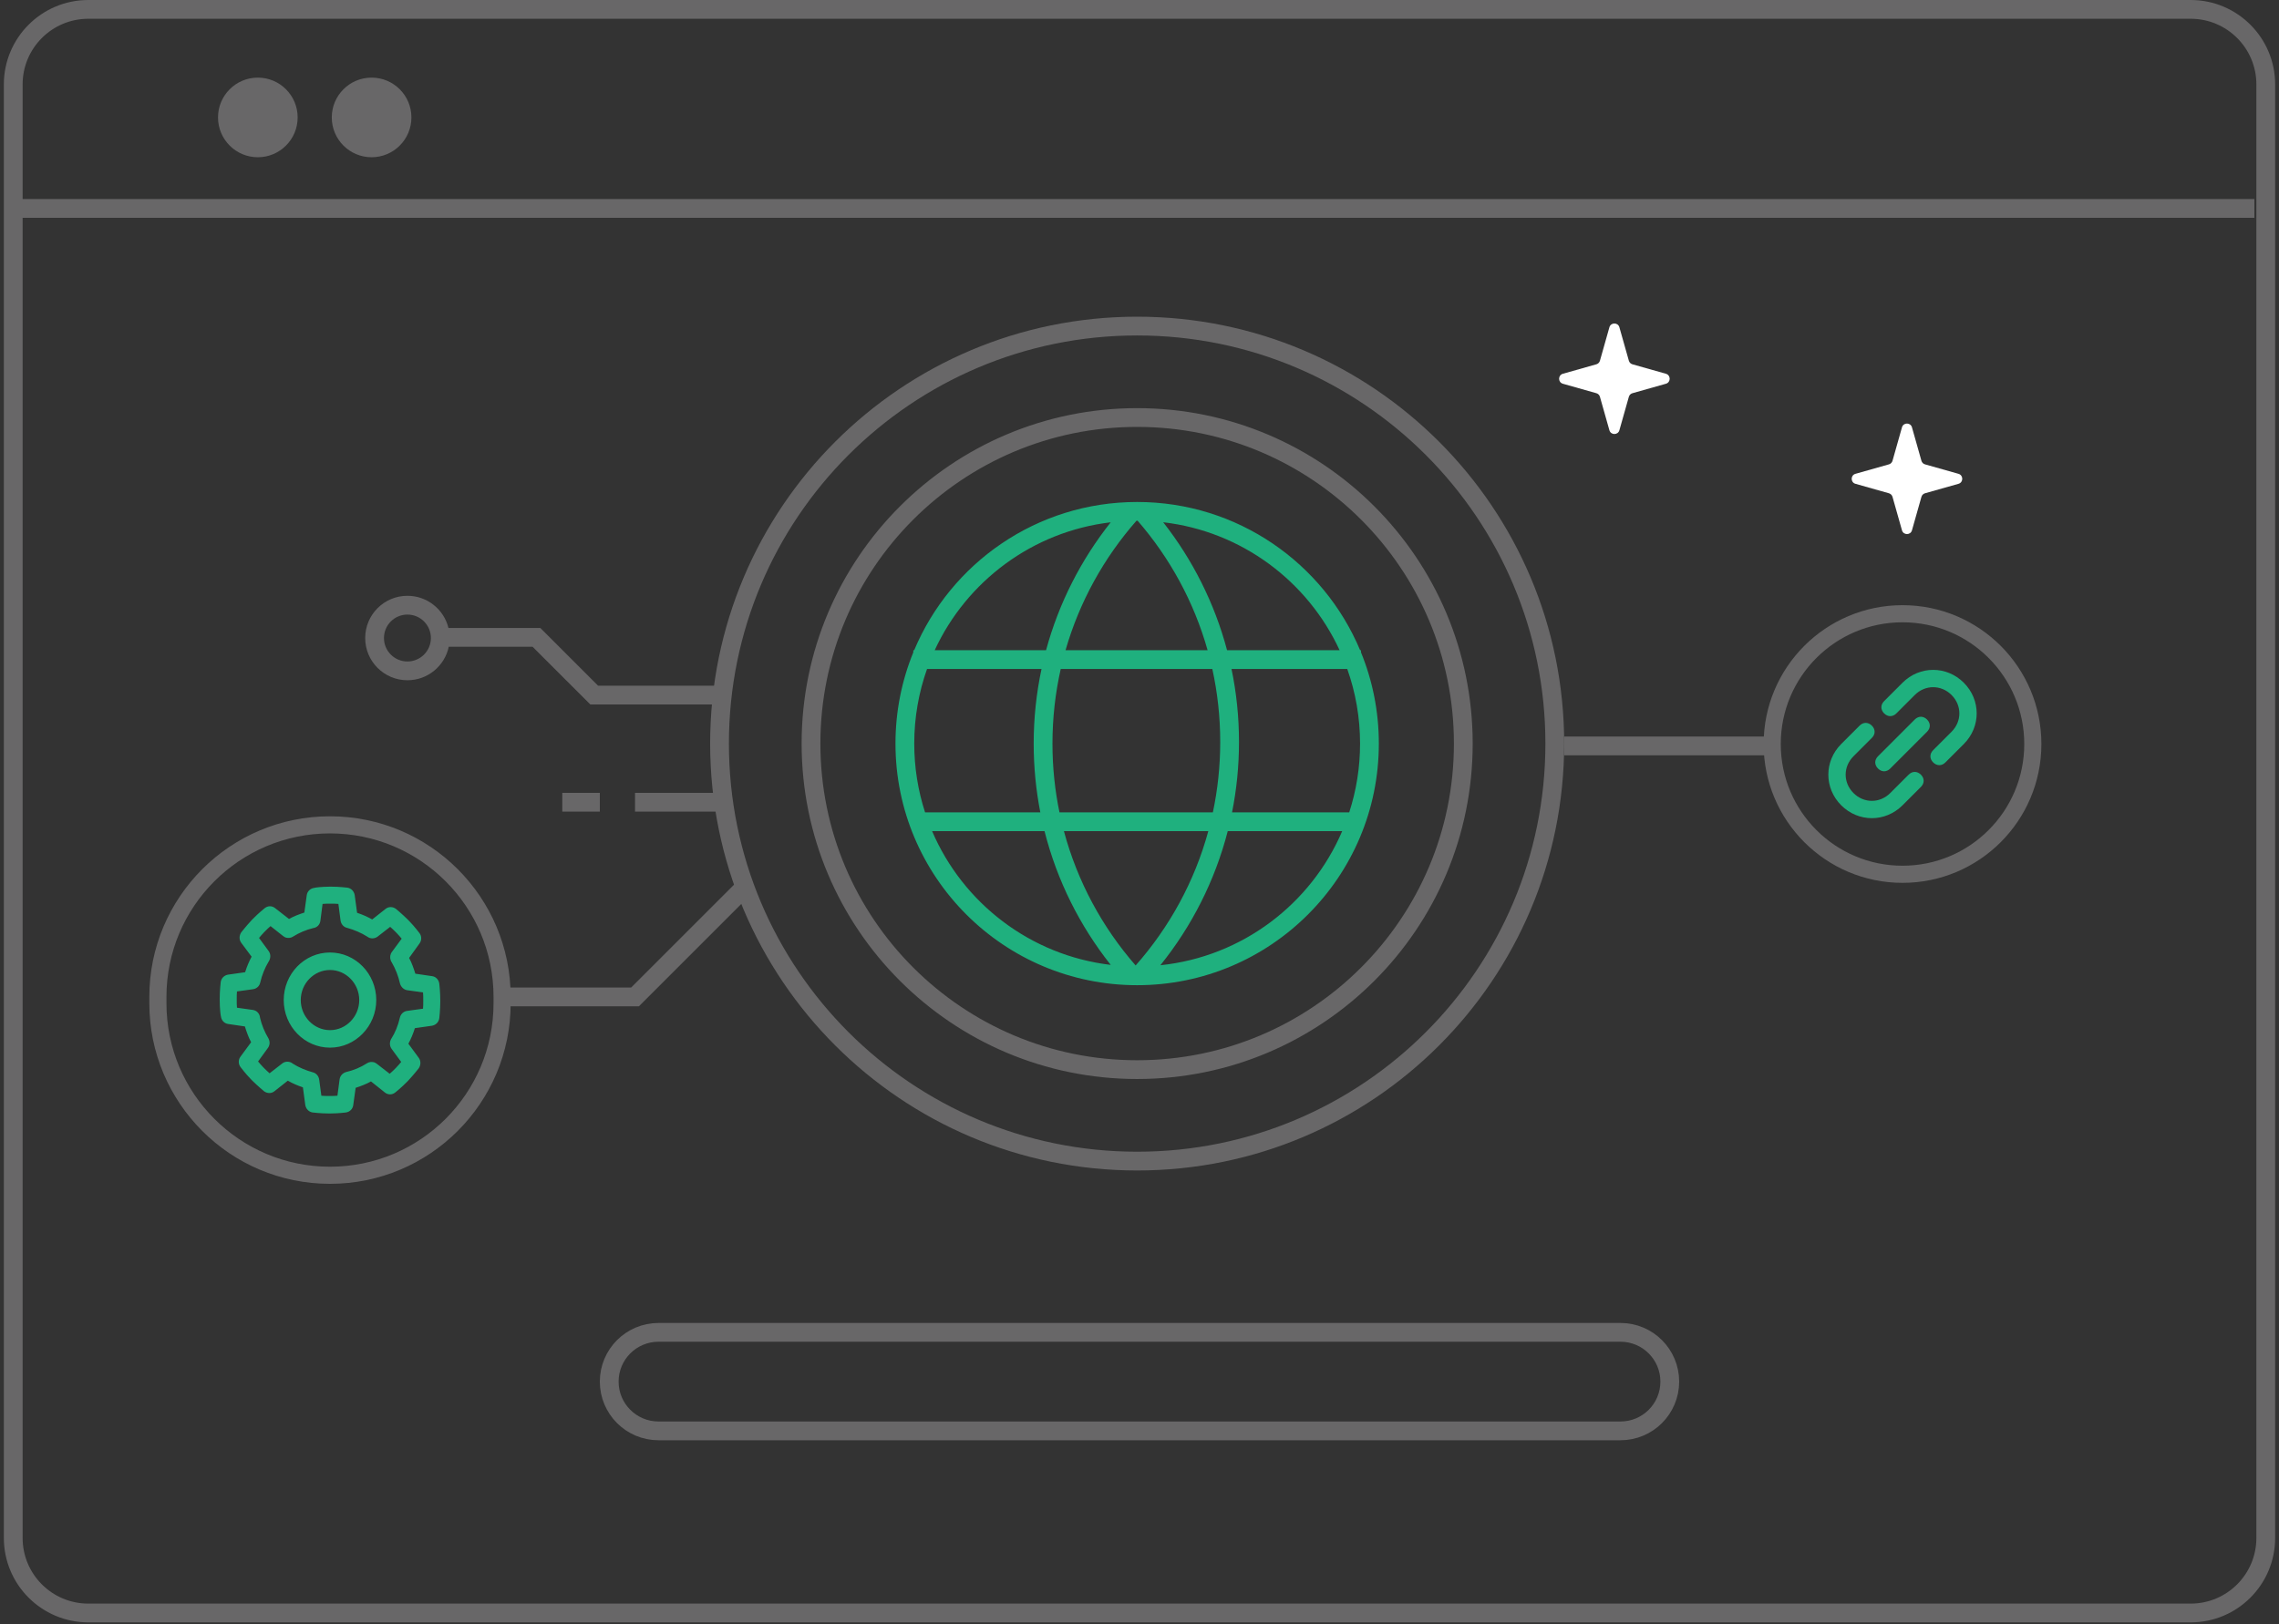
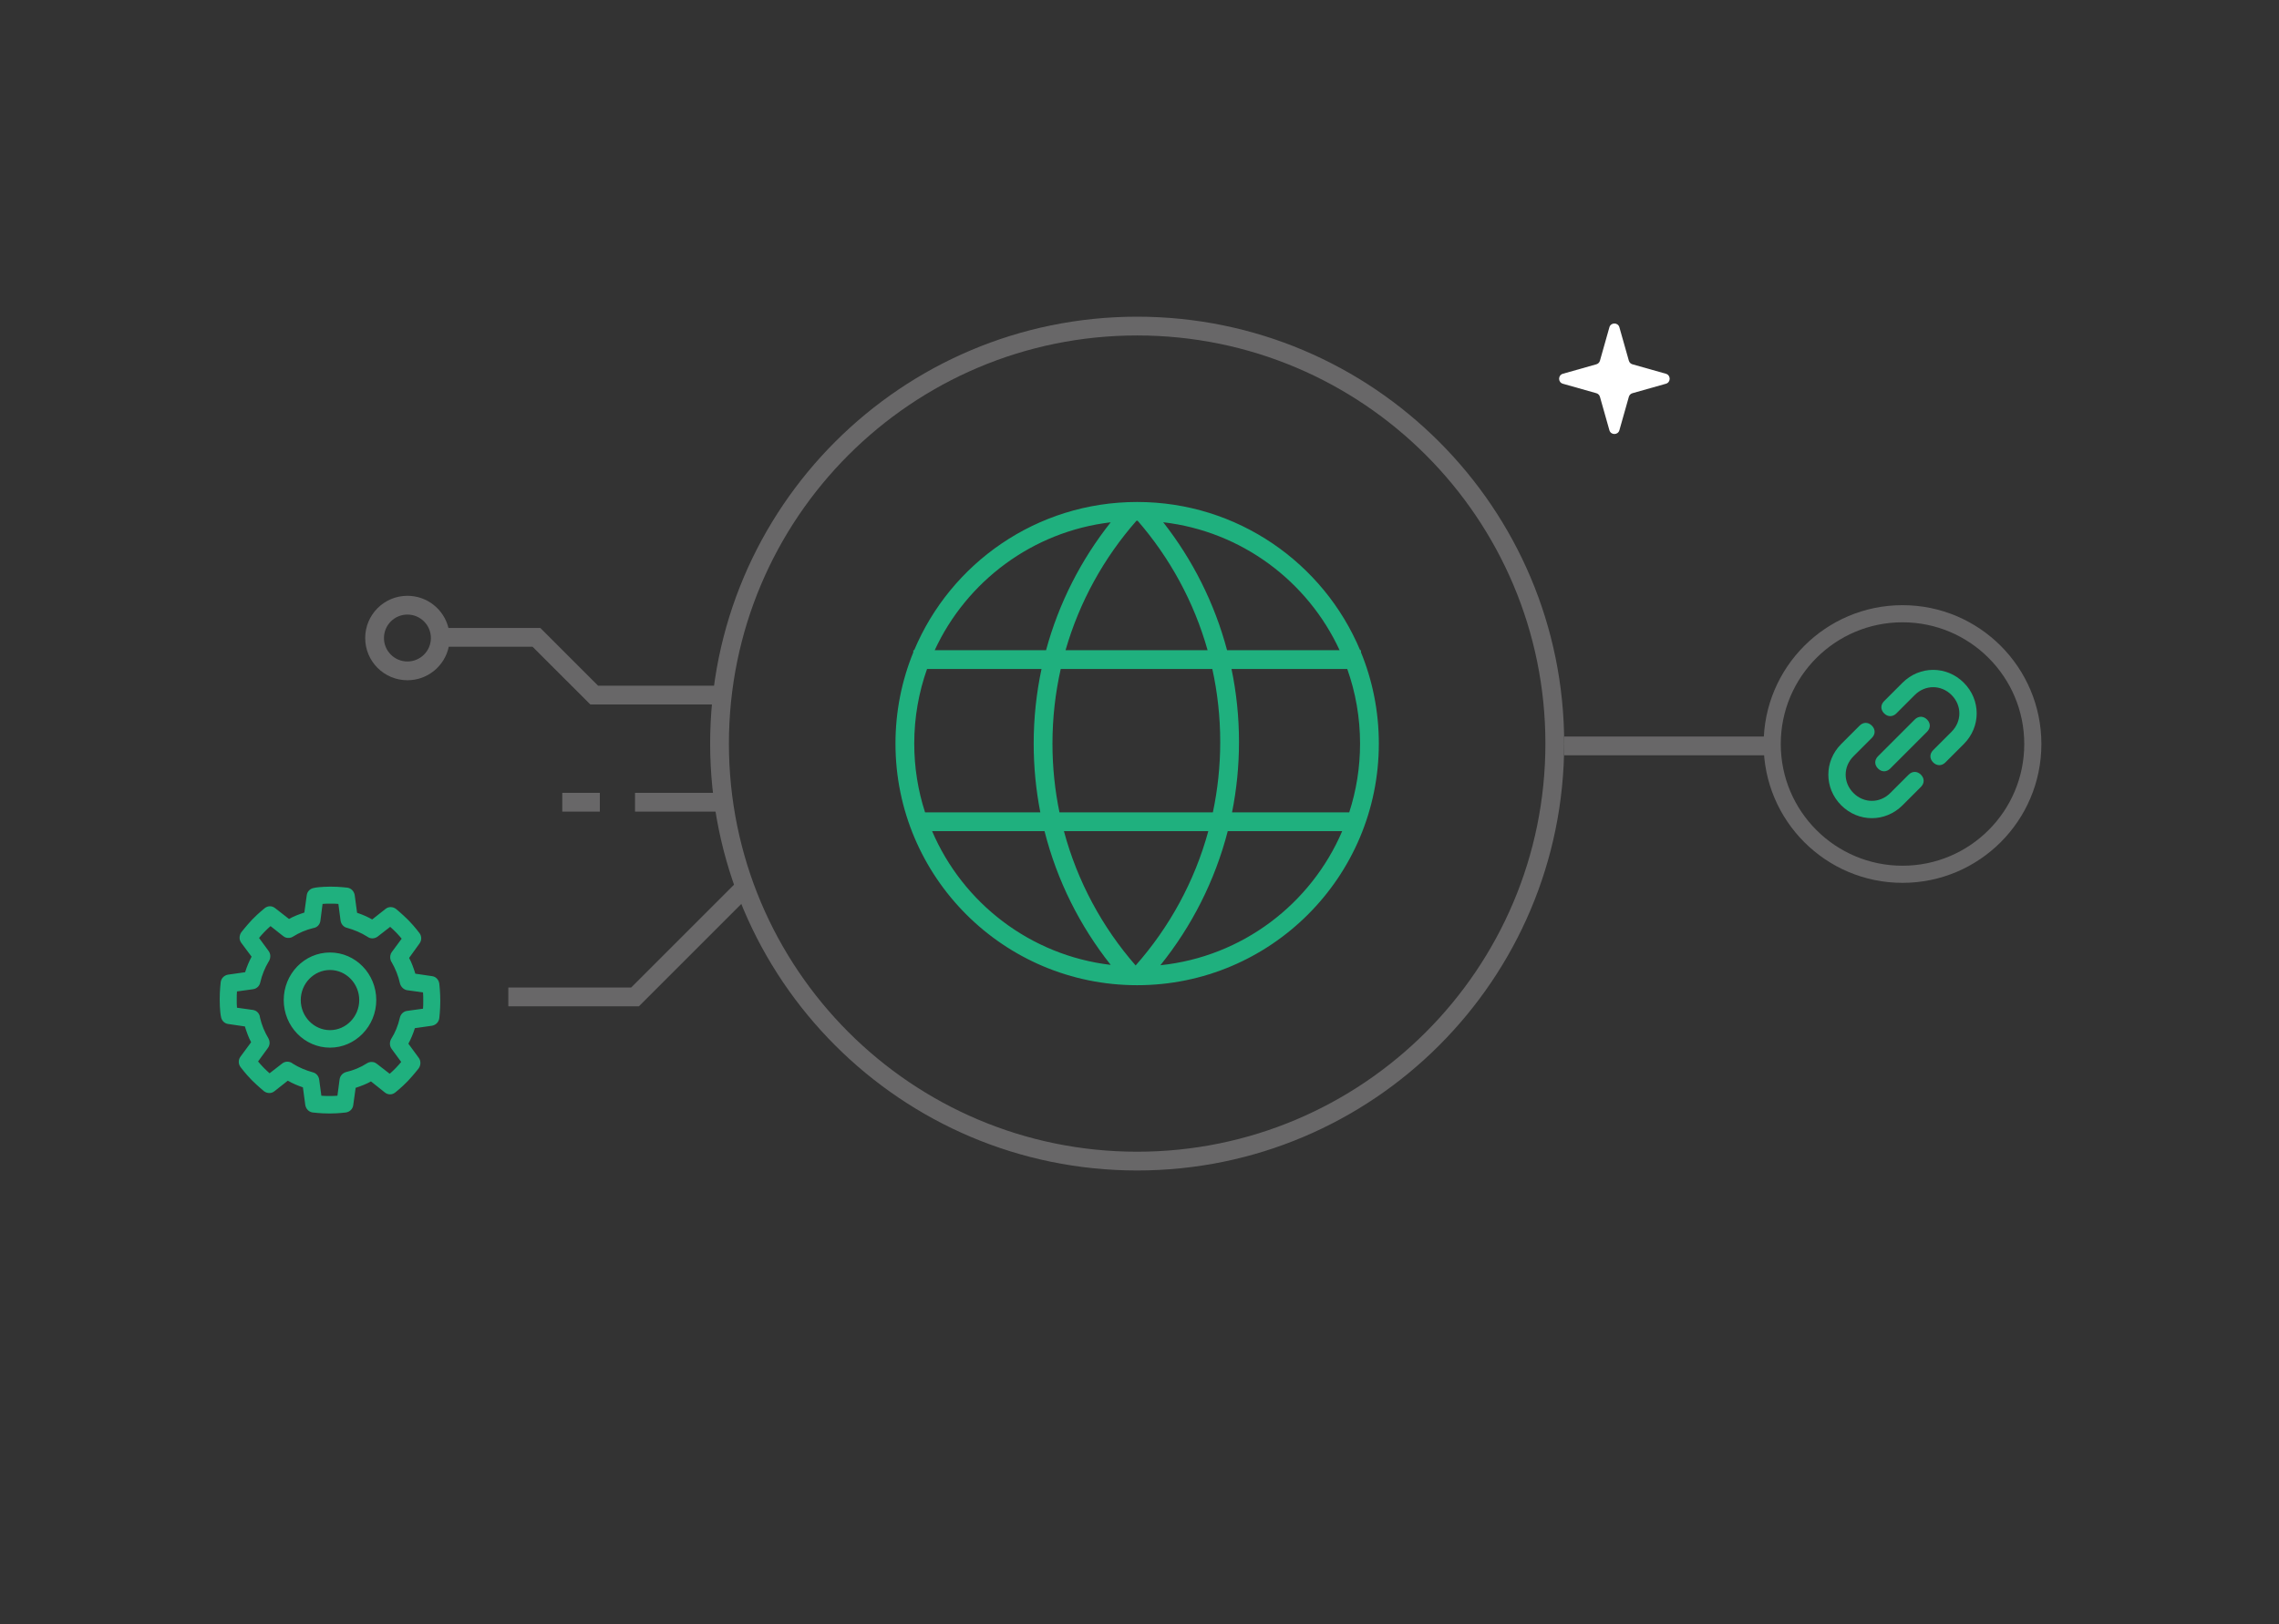
<svg xmlns="http://www.w3.org/2000/svg" width="296" height="211" viewBox="0 0 296 211" fill="none">
  <rect x="0" y="0" width="296" height="211" fill="#333333" stroke="none" />
  <g clip-path="url(#clip0_10106_146388)">
-     <path fill-rule="evenodd" clip-rule="evenodd" d="M11.471 0C5.412 0 0.5 4.912 0.5 10.971V199.806C0.5 205.866 5.412 210.778 11.471 210.778H284.529C290.588 210.778 295.5 205.866 295.5 199.806V10.971C295.5 4.912 290.588 0 284.529 0H11.471ZM2.938 10.971C2.938 6.258 6.758 2.438 11.471 2.438H284.529C289.242 2.438 293.062 6.258 293.062 10.971V199.806C293.062 204.519 289.242 208.339 284.529 208.339H11.471C6.758 208.339 2.938 204.519 2.938 199.806V28.296H292.803V25.858H2.938V10.971ZM33.487 20.428C36.343 20.428 38.659 18.112 38.659 15.256C38.659 12.4 36.343 10.085 33.487 10.085C30.631 10.085 28.316 12.4 28.316 15.256C28.316 18.112 30.631 20.428 33.487 20.428ZM53.435 15.256C53.435 18.112 51.119 20.428 48.263 20.428C45.407 20.428 43.092 18.112 43.092 15.256C43.092 12.4 45.407 10.085 48.263 10.085C51.119 10.085 53.435 12.4 53.435 15.256Z" fill="#686768" />
-     <path d="M147.695 138.965C171.09 138.965 190.056 120 190.056 96.605C190.056 73.21 171.09 54.244 147.695 54.244C124.3 54.244 105.335 73.21 105.335 96.605C105.335 120 124.3 138.965 147.695 138.965Z" stroke="#686768" stroke-width="2.438" />
    <path d="M147.695 150.848C177.652 150.848 201.938 126.563 201.938 96.606C201.938 66.648 177.652 42.363 147.695 42.363C117.738 42.363 93.453 66.648 93.453 96.606C93.453 126.563 117.738 150.848 147.695 150.848Z" stroke="#686768" stroke-width="2.438" />
    <path fill-rule="evenodd" clip-rule="evenodd" d="M175.24 105.544C176.153 102.729 176.647 99.725 176.647 96.606C176.647 93.208 176.061 89.946 174.985 86.916H159.951C160.588 89.976 160.923 93.147 160.923 96.395C160.923 99.528 160.612 102.587 160.019 105.544H175.24ZM174.326 107.982H159.461C157.796 114.443 154.772 120.357 150.713 125.402C161.353 124.3 170.283 117.435 174.326 107.982ZM157.529 105.544C158.155 102.593 158.485 99.533 158.485 96.395C158.485 93.141 158.13 89.968 157.458 86.916H137.769C137.067 90.033 136.695 93.276 136.695 96.606C136.695 99.669 137.009 102.659 137.607 105.544H157.529ZM138.184 107.982H156.938C155.148 114.539 151.873 120.484 147.498 125.433C143.168 120.473 139.938 114.53 138.184 107.982ZM135.119 105.544C134.554 102.652 134.257 99.663 134.257 96.606C134.257 93.283 134.608 90.041 135.273 86.916H120.405C119.329 89.946 118.744 93.208 118.744 96.606C118.744 99.725 119.237 102.729 120.15 105.544H135.119ZM121.064 107.982H135.665C137.291 114.415 140.262 120.313 144.262 125.357C133.805 124.121 125.055 117.312 121.064 107.982ZM176.767 84.478V84.747C178.261 88.406 179.085 92.41 179.085 96.606C179.085 113.942 165.031 127.996 147.695 127.996C130.359 127.996 116.306 113.942 116.306 96.606C116.306 92.41 117.129 88.407 118.623 84.748V84.478H118.735C123.478 73.163 134.659 65.217 147.695 65.217C160.731 65.217 171.912 73.163 176.656 84.478H176.767ZM135.862 84.478H121.399C125.531 75.536 134.089 69.058 144.262 67.856C140.419 72.702 137.525 78.337 135.862 84.478ZM138.393 84.478H156.846C155.073 78.182 151.93 72.461 147.758 67.655H147.695H147.606C143.39 72.45 140.204 78.173 138.393 84.478ZM151.079 67.85C154.886 72.706 157.744 78.342 159.374 84.478H173.991C169.854 75.521 161.274 69.037 151.079 67.85Z" fill="#1FB07E" />
-     <path d="M65.214 129.518V130.336C65.214 142.682 55.206 152.69 42.86 152.69C30.515 152.69 20.507 142.682 20.507 130.336V129.518C20.507 117.172 30.515 107.164 42.86 107.164C55.206 107.164 65.214 117.172 65.214 129.518Z" stroke="#686768" stroke-width="2.225" />
    <path d="M42.861 136.109C39.56 136.109 36.851 133.355 36.851 129.928C36.851 126.533 39.529 123.747 42.861 123.747C46.161 123.747 48.87 126.501 48.87 129.928C48.87 133.323 46.161 136.109 42.861 136.109ZM42.861 126.021C40.774 126.021 39.062 127.782 39.062 129.928C39.062 132.074 40.774 133.835 42.861 133.835C44.947 133.835 46.659 132.074 46.659 129.928C46.659 127.782 44.947 126.021 42.861 126.021ZM42.861 144.661H42.705C41.615 144.661 40.681 144.533 40.618 144.533C40.12 144.469 39.747 144.084 39.653 143.571L39.342 141.266C38.657 141.041 38.003 140.753 37.38 140.401L35.636 141.778C35.232 142.098 34.702 142.067 34.298 141.778C34.266 141.746 33.519 141.138 32.741 140.369L32.616 140.24C31.838 139.44 31.277 138.672 31.246 138.639C30.935 138.223 30.935 137.679 31.246 137.262L32.616 135.405C32.274 134.764 32.025 134.059 31.807 133.355L29.627 133.034C29.129 132.97 28.755 132.554 28.693 132.042C28.662 132.01 28.537 131.049 28.537 129.928V129.768C28.537 128.647 28.662 127.686 28.662 127.622C28.724 127.109 29.098 126.725 29.596 126.629L31.838 126.309C32.056 125.604 32.336 124.932 32.678 124.291L31.34 122.498C31.028 122.081 31.059 121.537 31.34 121.12C31.371 121.089 31.962 120.319 32.71 119.519L32.834 119.391C33.613 118.59 34.36 118.014 34.391 117.982C34.796 117.661 35.325 117.661 35.73 117.982L37.536 119.391C38.159 119.039 38.844 118.782 39.529 118.558L39.84 116.316C39.902 115.804 40.307 115.42 40.805 115.356C40.837 115.323 41.771 115.195 42.861 115.195H43.016C44.106 115.195 45.04 115.323 45.102 115.323C45.601 115.387 45.974 115.772 46.068 116.284L46.379 118.59C47.064 118.815 47.718 119.103 48.341 119.455L50.084 118.078C50.489 117.758 51.019 117.789 51.423 118.078C51.455 118.11 52.202 118.718 52.98 119.487L53.105 119.615C53.883 120.416 54.444 121.184 54.475 121.217C54.786 121.633 54.786 122.177 54.475 122.593L53.136 124.451C53.478 125.092 53.727 125.796 53.946 126.501L56.125 126.821C56.623 126.886 56.997 127.302 57.059 127.814C57.059 127.846 57.184 128.839 57.184 129.96V130.12C57.184 131.241 57.059 132.202 57.059 132.266C56.997 132.778 56.623 133.163 56.125 133.259L53.883 133.579C53.665 134.284 53.385 134.956 53.042 135.597L54.381 137.422C54.693 137.838 54.662 138.383 54.381 138.8C54.35 138.831 53.759 139.6 53.011 140.401L52.887 140.529C52.108 141.33 51.361 141.906 51.33 141.938C50.925 142.259 50.396 142.259 49.991 141.938L48.185 140.497C47.562 140.849 46.877 141.105 46.192 141.33L45.881 143.571C45.819 144.084 45.414 144.469 44.916 144.533C44.884 144.533 43.95 144.661 42.861 144.661ZM41.739 142.355C42.02 142.387 42.362 142.387 42.705 142.387H42.861C43.203 142.387 43.545 142.387 43.826 142.355L44.106 140.24C44.168 139.76 44.511 139.408 44.947 139.28C45.912 139.056 46.846 138.672 47.687 138.127C47.936 137.967 48.247 137.935 48.528 137.999C48.683 138.031 48.839 138.127 48.963 138.223L50.614 139.504C50.832 139.312 51.081 139.088 51.33 138.831L51.455 138.703C51.704 138.447 51.922 138.191 52.108 137.967L50.863 136.27C50.583 135.885 50.583 135.372 50.801 134.988C51.33 134.156 51.704 133.227 51.922 132.266C52.015 131.785 52.389 131.401 52.856 131.337L54.942 131.049C54.973 130.761 54.973 130.409 54.973 130.056V129.928C54.973 129.575 54.973 129.223 54.942 128.935L52.887 128.647C52.451 128.582 52.077 128.23 51.953 127.782C51.735 126.789 51.361 125.86 50.863 124.996C50.801 124.932 50.769 124.836 50.738 124.74C50.614 124.387 50.676 123.971 50.894 123.683L52.171 121.953C51.984 121.729 51.766 121.473 51.517 121.217L51.392 121.089C51.143 120.832 50.894 120.608 50.676 120.416L49.026 121.697C48.621 121.985 48.092 121.985 47.718 121.697C46.908 121.184 46.005 120.8 45.071 120.544C44.635 120.448 44.293 120.063 44.23 119.583L43.95 117.437C43.67 117.405 43.328 117.405 42.985 117.405H42.861C42.518 117.405 42.175 117.405 41.895 117.437L41.615 119.615C41.553 120.127 41.179 120.512 40.681 120.576C39.747 120.8 38.844 121.184 38.034 121.697C37.785 121.857 37.474 121.889 37.193 121.825C37.038 121.793 36.882 121.697 36.758 121.601L35.138 120.319C34.92 120.512 34.671 120.736 34.422 120.992L34.298 121.12C34.048 121.376 33.831 121.633 33.644 121.857L34.889 123.555C35.169 123.939 35.169 124.419 34.952 124.836C34.92 124.868 34.92 124.9 34.889 124.932C34.391 125.764 34.017 126.693 33.799 127.654C33.706 128.102 33.332 128.454 32.865 128.518L30.779 128.807C30.748 129.095 30.748 129.447 30.748 129.8V129.928C30.748 130.28 30.748 130.632 30.779 130.921L32.834 131.209C33.332 131.273 33.706 131.657 33.768 132.17V132.202C33.986 133.163 34.36 134.059 34.858 134.892C35.014 135.18 35.076 135.533 34.952 135.853C34.92 135.981 34.827 136.109 34.733 136.237L33.519 137.903C33.706 138.127 33.924 138.383 34.173 138.639L34.298 138.767C34.547 139.024 34.796 139.248 35.014 139.44L36.664 138.159C37.069 137.838 37.66 137.871 38.034 138.191C38.844 138.703 39.715 139.056 40.618 139.312C41.054 139.408 41.397 139.792 41.459 140.273L41.739 142.355Z" fill="#1FB07E" />
    <path d="M247.102 113.586C237.754 113.586 230.176 106.009 230.176 96.662C230.176 87.314 237.754 79.736 247.102 79.736C256.449 79.736 264.026 87.314 264.026 96.662C264.026 106.009 256.449 113.586 247.102 113.586Z" stroke="#686768" stroke-width="2.225" />
    <path d="M247.898 100.644L245.509 103.032C244.155 104.385 242.085 104.385 240.732 103.032C239.379 101.679 239.379 99.608 240.732 98.255L243.12 95.866C243.598 95.388 243.598 94.752 243.12 94.274C242.643 93.796 242.006 93.796 241.528 94.274L239.14 96.662C236.911 98.892 236.911 102.395 239.14 104.624C241.369 106.853 244.872 106.853 247.102 104.624L249.49 102.236C249.968 101.758 249.968 101.121 249.49 100.644C249.012 100.166 248.375 100.166 247.898 100.644ZM247.102 88.701L244.713 91.09C244.235 91.567 244.235 92.204 244.713 92.682C245.191 93.159 245.828 93.159 246.305 92.682L248.694 90.293C250.047 88.94 252.117 88.94 253.47 90.293C254.824 91.647 254.824 93.717 253.47 95.07L251.082 97.459C250.605 97.936 250.605 98.573 251.082 99.051C251.56 99.529 252.197 99.529 252.674 99.051L255.063 96.662C257.292 94.433 257.292 90.93 255.063 88.701C252.833 86.472 249.331 86.472 247.102 88.701ZM243.917 99.847C244.394 100.325 245.031 100.325 245.509 99.847L250.286 95.07C250.764 94.593 250.764 93.956 250.286 93.478C249.808 93.001 249.172 93.001 248.694 93.478L243.917 98.255C243.439 98.733 243.439 99.37 243.917 99.847Z" fill="#1FB07E" />
    <path d="M229.369 96.91H203.16" stroke="#686768" stroke-width="2.438" />
    <path d="M66.022 129.519H82.478L96.497 115.5" stroke="#686768" stroke-width="2.438" />
    <path fill-rule="evenodd" clip-rule="evenodd" d="M49.87 82.892C49.87 84.575 51.234 85.939 52.917 85.939C54.6 85.939 55.965 84.575 55.965 82.892C55.965 81.209 54.6 79.844 52.917 79.844C51.234 79.844 49.87 81.209 49.87 82.892ZM47.432 82.892C47.432 85.922 49.888 88.377 52.917 88.377C55.558 88.377 57.762 86.512 58.285 84.027H69.174L76.314 91.168L76.672 91.525H77.176H94.364V89.087H77.682L70.541 81.946L70.183 81.589H69.679H58.247C57.663 79.188 55.498 77.406 52.917 77.406C49.888 77.406 47.432 79.862 47.432 82.892Z" fill="#686768" />
    <path fill-rule="evenodd" clip-rule="evenodd" d="M94.668 105.444H82.478V103.006H94.668V105.444ZM77.907 105.444H73.031V103.006H77.907V105.444Z" fill="#686768" />
    <path d="M210.329 42.519L211.558 46.864C211.622 47.089 211.799 47.266 212.024 47.329L216.369 48.558C217.024 48.743 217.024 49.671 216.369 49.856L212.024 51.085C211.799 51.149 211.622 51.325 211.558 51.551L210.329 55.896C210.144 56.55 209.216 56.55 209.031 55.896L207.802 51.551C207.738 51.325 207.562 51.149 207.337 51.085L202.991 49.856C202.336 49.671 202.336 48.743 202.991 48.558L207.337 47.329C207.562 47.266 207.738 47.089 207.802 46.864L209.031 42.519C209.216 41.864 210.144 41.864 210.329 42.519Z" fill="white" />
-     <path d="M248.329 55.519L249.558 59.864C249.622 60.089 249.799 60.266 250.024 60.329L254.369 61.558C255.024 61.743 255.024 62.671 254.369 62.856L250.024 64.085C249.799 64.149 249.622 64.325 249.558 64.551L248.329 68.896C248.144 69.55 247.216 69.55 247.031 68.896L245.802 64.551C245.738 64.325 245.562 64.149 245.337 64.085L240.991 62.856C240.336 62.671 240.336 61.743 240.991 61.558L245.337 60.329C245.562 60.266 245.738 60.089 245.802 59.864L247.031 55.519C247.216 54.864 248.144 54.864 248.329 55.519Z" fill="white" />
-     <path d="M85.526 173.098H210.474C214.009 173.098 216.874 175.963 216.874 179.497C216.874 183.032 214.009 185.897 210.474 185.897H85.526C81.991 185.897 79.126 183.032 79.126 179.497C79.126 175.963 81.991 173.098 85.526 173.098Z" stroke="#686768" stroke-width="2.438" />
  </g>
  <defs>
    <clipPath id="clip0_10106_146388">
      <rect width="295" height="210.888" fill="white" transform="translate(0.5)" />
    </clipPath>
  </defs>
</svg>